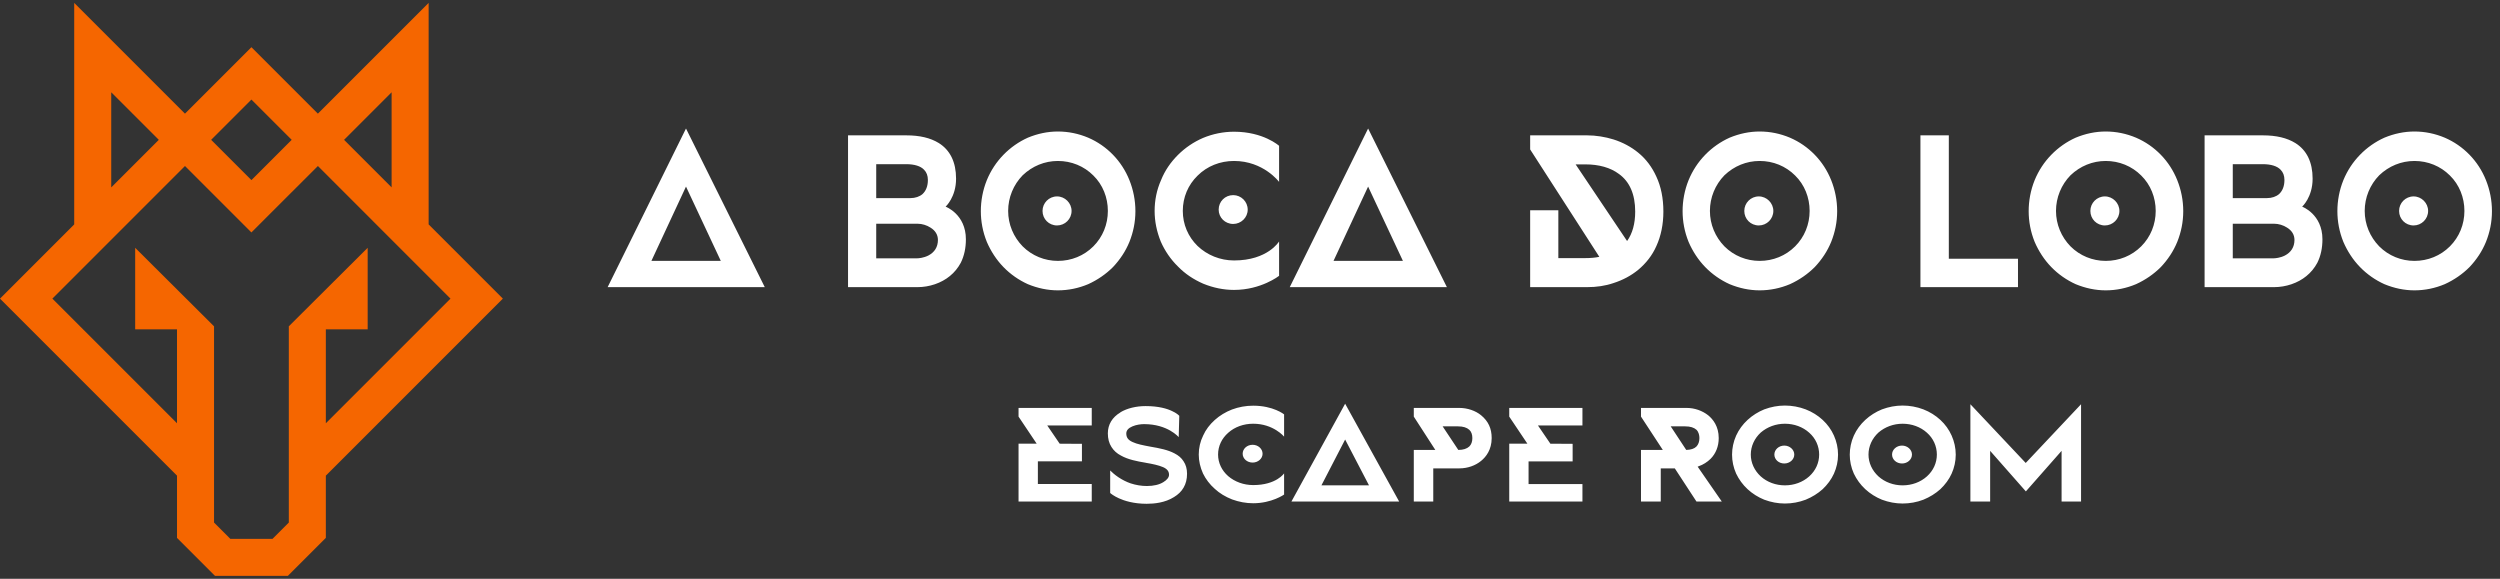
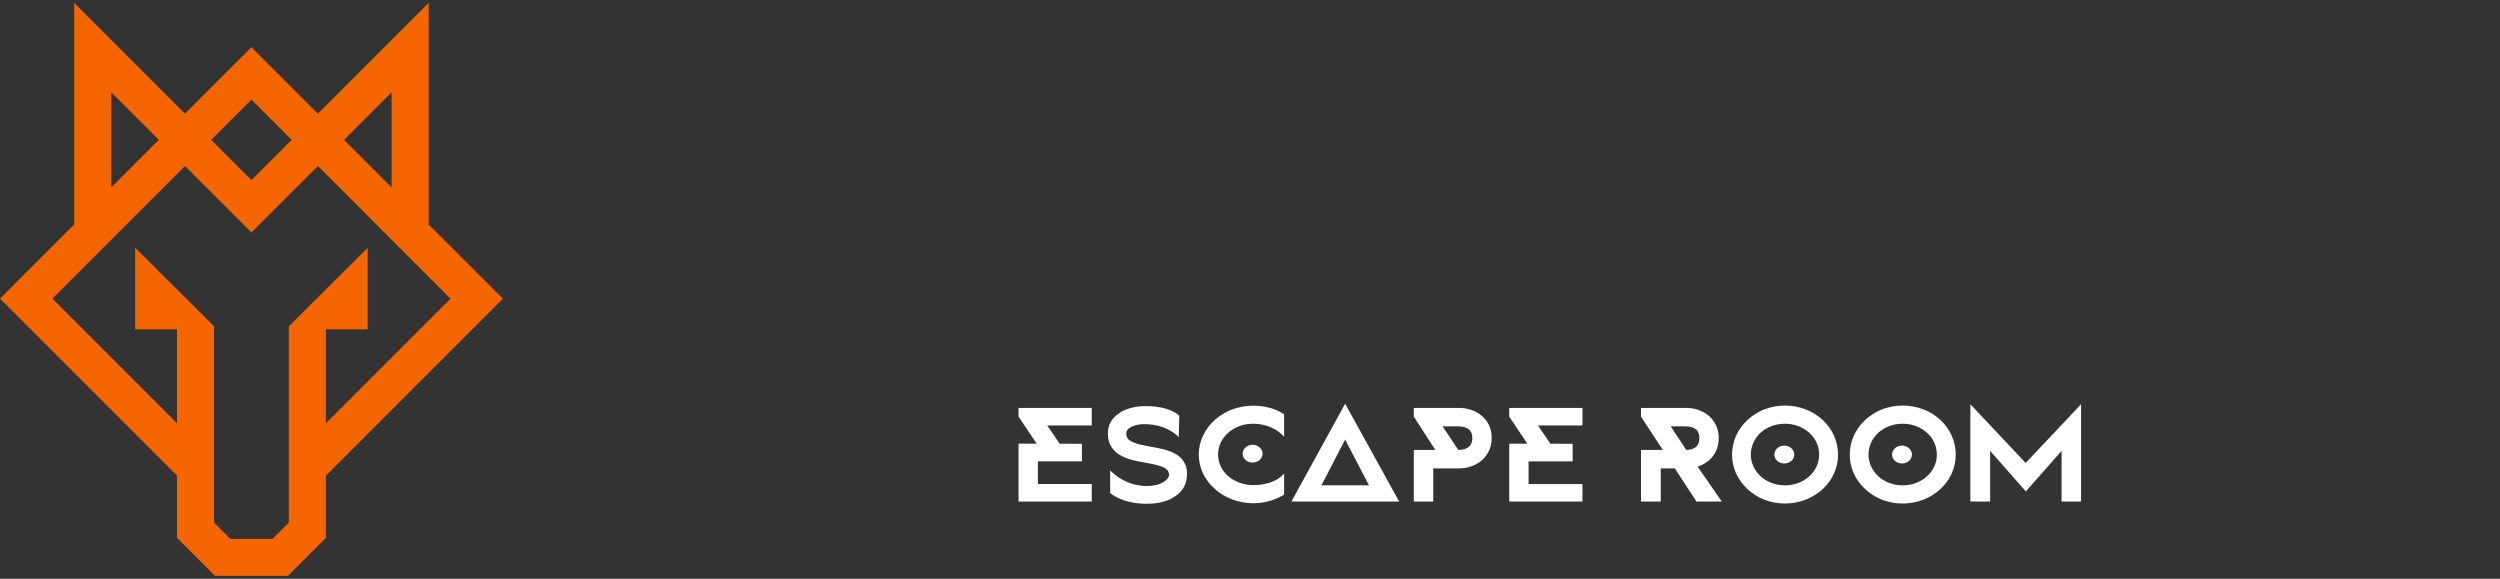
<svg xmlns="http://www.w3.org/2000/svg" xml:space="preserve" width="311px" height="72px" version="1.1" style="shape-rendering:geometricPrecision; text-rendering:geometricPrecision; image-rendering:optimizeQuality; fill-rule:evenodd; clip-rule:evenodd" viewBox="0 0 311 71.999">
  <rect x="0" y="0" width="311" height="71.999" fill="#333333" stroke="none" />
  <defs>
    <style type="text/css">
   
    .fil0 {fill:white}
    .fil1 {fill:white;fill-rule:nonzero}
    .fil2 {fill:#F56600;fill-rule:nonzero}
   
  </style>
  </defs>
  <g id="Capa_x0020_1">
    <g id="_1379861677584">
      <g>
-         <path class="fil0" d="M85.338 15.987l-9.747 19.733 19.547 0 -9.8 -19.733zm-4.303 16.467l4.303 -9.243 4.329 9.243 -8.632 0zm38.484 0.239c0.425,-0.85 0.638,-1.833 0.638,-2.922 0,-3.134 -2.523,-4.064 -2.523,-4.064 0,0 1.301,-1.168 1.301,-3.479 0,-2.071 -0.744,-3.558 -2.151,-4.435 -1.036,-0.637 -2.364,-0.956 -4.037,-0.956l-7.251 0 0 18.883 8.632 0c1.487,0 2.974,-0.504 4.037,-1.381 0.557,-0.451 1.009,-1.009 1.354,-1.646zm-10.517 -12.271l3.718 0c1.036,0 1.806,0.239 2.231,0.691 0.319,0.319 0.478,0.744 0.478,1.274 0,0.771 -0.239,1.355 -0.664,1.753 -0.372,0.319 -0.903,0.505 -1.513,0.505l-4.25 0 0 -4.223zm6.48 11.367c-0.584,0.293 -1.195,0.346 -1.407,0.346l-5.073 0 0 -4.303 5.152 0c0.558,0 1.142,0.186 1.594,0.478 0.611,0.372 0.93,0.903 0.93,1.541 0,0.876 -0.425,1.54 -1.196,1.938zm25.019 -9.375c-0.478,-1.195 -1.169,-2.257 -2.045,-3.16 -0.877,-0.903 -1.912,-1.621 -3.081,-2.125 -1.195,-0.505 -2.47,-0.77 -3.771,-0.77 -1.275,0 -2.523,0.265 -3.745,0.77 -1.116,0.504 -2.151,1.222 -3.028,2.125 -0.876,0.903 -1.567,1.939 -2.071,3.16 -0.505,1.249 -0.744,2.576 -0.744,3.851 0,1.275 0.239,2.576 0.744,3.825 0.504,1.168 1.195,2.231 2.071,3.134 0.877,0.903 1.912,1.62 3.028,2.125 1.222,0.504 2.47,0.77 3.745,0.77 1.301,0 2.576,-0.266 3.771,-0.77 1.169,-0.532 2.204,-1.249 3.081,-2.125 0.876,-0.93 1.567,-1.966 2.045,-3.134 0.478,-1.195 0.744,-2.47 0.744,-3.825 0,-1.354 -0.266,-2.656 -0.744,-3.851zm-4.489 8.234c-1.168,1.168 -2.735,1.806 -4.408,1.806 -1.647,0 -3.214,-0.638 -4.383,-1.806 -1.142,-1.169 -1.806,-2.736 -1.806,-4.409 0,-1.674 0.664,-3.267 1.806,-4.435 1.196,-1.143 2.736,-1.78 4.383,-1.78 1.673,0 3.24,0.637 4.408,1.806 1.169,1.142 1.806,2.735 1.806,4.409 0,1.673 -0.637,3.24 -1.806,4.409zm-4.515 -6.215c-1.009,0 -1.806,0.823 -1.806,1.806 0,1.009 0.797,1.806 1.806,1.806 0.983,0 1.807,-0.797 1.807,-1.806 0,-0.983 -0.824,-1.806 -1.807,-1.806zm22.018 11.633c-1.301,0 -2.577,-0.266 -3.825,-0.771 -1.221,-0.531 -2.284,-1.248 -3.134,-2.124 -0.929,-0.903 -1.646,-1.966 -2.151,-3.108 -0.505,-1.248 -0.77,-2.523 -0.77,-3.824 0,-1.328 0.265,-2.63 0.797,-3.825 0.478,-1.195 1.195,-2.231 2.098,-3.134 0.903,-0.903 1.965,-1.62 3.134,-2.124 1.221,-0.505 2.523,-0.771 3.851,-0.771 3.665,0 5.604,1.753 5.604,1.753l0 4.489c0,0 -1.939,-2.603 -5.604,-2.603 -1.726,0 -3.347,0.637 -4.542,1.833 -1.169,1.141 -1.832,2.682 -1.832,4.382 0,1.673 0.663,3.213 1.832,4.355 1.195,1.142 2.816,1.806 4.542,1.806 4.196,0 5.604,-2.363 5.604,-2.363l0 4.276c0,0 -2.231,1.753 -5.604,1.753zm1.7 -9.987c0,0.983 -0.824,1.78 -1.806,1.78 -1.01,0 -1.806,-0.797 -1.806,-1.78 0,-1.009 0.796,-1.806 1.806,-1.806 0.982,0 1.806,0.797 1.806,1.806zm14.979 -10.092l-9.748 19.733 19.548 0 -9.8 -19.733zm-4.303 16.467l4.303 -9.243 4.329 9.243 -8.632 0zm40.157 -10.491c-0.531,-1.169 -1.274,-2.178 -2.257,-2.975 -0.877,-0.717 -1.912,-1.275 -3.081,-1.646 -1.036,-0.319 -2.178,-0.505 -3.267,-0.505l-7.091 0 0 1.753 8.605 13.359c-0.504,0.106 -1.062,0.159 -1.726,0.159l-3.373 0 0 -5.949 -3.506 0 0 9.561 7.091 0c1.169,0 2.258,-0.159 3.267,-0.504 1.169,-0.372 2.204,-0.93 3.081,-1.647 0.983,-0.823 1.753,-1.806 2.257,-2.948 0.585,-1.275 0.877,-2.736 0.877,-4.303 0,-1.646 -0.292,-3.107 -0.877,-4.355zm-3.638 8.02l-6.401 -9.534 1.222 0c1.673,0 3.107,0.398 4.17,1.195 1.327,0.956 2.018,2.523 2.018,4.674 0,1.514 -0.345,2.736 -1.009,3.665zm25.39 -7.569c-0.478,-1.195 -1.168,-2.257 -2.045,-3.16 -0.876,-0.903 -1.912,-1.621 -3.081,-2.125 -1.195,-0.505 -2.47,-0.77 -3.771,-0.77 -1.275,0 -2.523,0.265 -3.745,0.77 -1.115,0.504 -2.151,1.222 -3.028,2.125 -0.876,0.903 -1.567,1.939 -2.071,3.16 -0.505,1.249 -0.744,2.576 -0.744,3.851 0,1.275 0.239,2.576 0.744,3.825 0.504,1.168 1.195,2.231 2.071,3.134 0.877,0.903 1.913,1.62 3.028,2.125 1.222,0.504 2.47,0.77 3.745,0.77 1.301,0 2.576,-0.266 3.771,-0.77 1.169,-0.532 2.205,-1.249 3.081,-2.125 0.877,-0.93 1.567,-1.966 2.045,-3.134 0.478,-1.195 0.744,-2.47 0.744,-3.825 0,-1.354 -0.266,-2.656 -0.744,-3.851zm-4.488 8.234c-1.169,1.168 -2.736,1.806 -4.409,1.806 -1.647,0 -3.214,-0.638 -4.382,-1.806 -1.142,-1.169 -1.806,-2.736 -1.806,-4.409 0,-1.674 0.664,-3.267 1.806,-4.435 1.195,-1.143 2.735,-1.78 4.382,-1.78 1.673,0 3.24,0.637 4.409,1.806 1.168,1.142 1.806,2.735 1.806,4.409 0,1.673 -0.638,3.24 -1.806,4.409zm-4.515 -6.215c-1.01,0 -1.806,0.823 -1.806,1.806 0,1.009 0.796,1.806 1.806,1.806 0.982,0 1.806,-0.797 1.806,-1.806 0,-0.983 -0.824,-1.806 -1.806,-1.806zm20.105 -7.596l0 18.883 12.137 0 0 -3.532 -8.605 0 0 -15.351 -3.532 0zm31.95 5.577c-0.478,-1.195 -1.168,-2.257 -2.045,-3.16 -0.876,-0.903 -1.912,-1.621 -3.081,-2.125 -1.195,-0.505 -2.47,-0.77 -3.771,-0.77 -1.275,0 -2.523,0.265 -3.745,0.77 -1.115,0.504 -2.151,1.222 -3.028,2.125 -0.876,0.903 -1.567,1.939 -2.071,3.16 -0.505,1.249 -0.744,2.576 -0.744,3.851 0,1.275 0.239,2.576 0.744,3.825 0.504,1.168 1.195,2.231 2.071,3.134 0.877,0.903 1.913,1.62 3.028,2.125 1.222,0.504 2.47,0.77 3.745,0.77 1.301,0 2.576,-0.266 3.771,-0.77 1.169,-0.532 2.205,-1.249 3.081,-2.125 0.877,-0.93 1.567,-1.966 2.045,-3.134 0.478,-1.195 0.744,-2.47 0.744,-3.825 0,-1.354 -0.266,-2.656 -0.744,-3.851zm-4.488 8.234c-1.169,1.168 -2.736,1.806 -4.409,1.806 -1.647,0 -3.214,-0.638 -4.382,-1.806 -1.142,-1.169 -1.806,-2.736 -1.806,-4.409 0,-1.674 0.664,-3.267 1.806,-4.435 1.195,-1.143 2.735,-1.78 4.382,-1.78 1.673,0 3.24,0.637 4.409,1.806 1.168,1.142 1.806,2.735 1.806,4.409 0,1.673 -0.638,3.24 -1.806,4.409zm-4.515 -6.215c-1.01,0 -1.806,0.823 -1.806,1.806 0,1.009 0.796,1.806 1.806,1.806 0.982,0 1.806,-0.797 1.806,-1.806 0,-0.983 -0.824,-1.806 -1.806,-1.806zm26.426 8.26c0.425,-0.85 0.637,-1.833 0.637,-2.922 0,-3.134 -2.523,-4.064 -2.523,-4.064 0,0 1.301,-1.168 1.301,-3.479 0,-2.071 -0.743,-3.558 -2.151,-4.435 -1.035,-0.637 -2.363,-0.956 -4.037,-0.956l-7.25 0 0 18.883 8.631 0c1.488,0 2.975,-0.504 4.037,-1.381 0.558,-0.451 1.01,-1.009 1.355,-1.646zm-10.517 -12.271l3.718 0c1.036,0 1.806,0.239 2.231,0.691 0.318,0.319 0.478,0.744 0.478,1.274 0,0.771 -0.239,1.355 -0.664,1.753 -0.372,0.319 -0.903,0.505 -1.514,0.505l-4.249 0 0 -4.223zm6.48 11.367c-0.584,0.293 -1.195,0.346 -1.408,0.346l-5.072 0 0 -4.303 5.152 0c0.558,0 1.142,0.186 1.594,0.478 0.611,0.372 0.929,0.903 0.929,1.541 0,0.876 -0.425,1.54 -1.195,1.938zm25.018 -9.375c-0.478,-1.195 -1.168,-2.257 -2.045,-3.16 -0.876,-0.903 -1.912,-1.621 -3.08,-2.125 -1.196,-0.505 -2.47,-0.77 -3.772,-0.77 -1.275,0 -2.523,0.265 -3.745,0.77 -1.115,0.504 -2.151,1.222 -3.027,2.125 -0.877,0.903 -1.567,1.939 -2.072,3.16 -0.505,1.249 -0.744,2.576 -0.744,3.851 0,1.275 0.239,2.576 0.744,3.825 0.505,1.168 1.195,2.231 2.072,3.134 0.876,0.903 1.912,1.62 3.027,2.125 1.222,0.504 2.47,0.77 3.745,0.77 1.302,0 2.576,-0.266 3.772,-0.77 1.168,-0.532 2.204,-1.249 3.08,-2.125 0.877,-0.93 1.567,-1.966 2.045,-3.134 0.478,-1.195 0.744,-2.47 0.744,-3.825 0,-1.354 -0.266,-2.656 -0.744,-3.851zm-4.488 8.234c-1.169,1.168 -2.735,1.806 -4.409,1.806 -1.646,0 -3.213,-0.638 -4.382,-1.806 -1.142,-1.169 -1.806,-2.736 -1.806,-4.409 0,-1.674 0.664,-3.267 1.806,-4.435 1.195,-1.143 2.736,-1.78 4.382,-1.78 1.674,0 3.24,0.637 4.409,1.806 1.168,1.142 1.806,2.735 1.806,4.409 0,1.673 -0.638,3.24 -1.806,4.409zm-4.515 -6.215c-1.009,0 -1.806,0.823 -1.806,1.806 0,1.009 0.797,1.806 1.806,1.806 0.983,0 1.806,-0.797 1.806,-1.806 0,-0.983 -0.823,-1.806 -1.806,-1.806z" />
        <path class="fil1" d="M135.813 52.924l0 -2.179 -9.106 0 0 1.081 2.258 3.369 -2.258 0 0 7.196 9.106 0 0 -2.178 -6.702 0 0 -2.82 5.481 0 0 -2.181 -2.768 -0.017 -1.548 -2.271 5.537 0zm6.847 9.746c0.929,0 2.276,-0.131 3.387,-0.836 0.51,-0.311 0.911,-0.688 1.184,-1.163 0.291,-0.491 0.437,-1.064 0.437,-1.736 0,-0.606 -0.146,-1.13 -0.437,-1.556 -0.255,-0.409 -0.619,-0.721 -1.129,-0.983 -0.838,-0.442 -1.858,-0.638 -3.005,-0.835 -0.874,-0.164 -1.657,-0.311 -2.204,-0.573 -0.546,-0.246 -0.783,-0.557 -0.783,-1.065 0,-0.377 0.255,-0.672 0.765,-0.885 0.492,-0.213 1.075,-0.278 1.457,-0.278 2.95,0 4.298,1.621 4.298,1.621l0.073 -2.653c-0.073,-0.082 -0.346,-0.344 -0.892,-0.59 -0.602,-0.295 -1.658,-0.622 -3.297,-0.622 -1.184,0 -2.313,0.278 -3.132,0.77l0 0.016c-1.02,0.606 -1.566,1.507 -1.566,2.605 0,0.655 0.145,1.228 0.455,1.703 0.291,0.458 0.674,0.803 1.184,1.065 0.874,0.491 1.967,0.704 3.041,0.884l0.073 0.017c0.783,0.131 1.566,0.294 2.131,0.54 0.509,0.23 0.728,0.524 0.728,0.95 0,0.311 -0.255,0.639 -0.692,0.901 -0.51,0.328 -1.238,0.492 -2.058,0.492 -0.692,0 -1.366,-0.115 -2.021,-0.328 -0.528,-0.18 -1.038,-0.442 -1.512,-0.754 -0.492,-0.327 -0.838,-0.655 -1.038,-0.851l0 2.801c0.091,0.082 0.455,0.376 1.074,0.655 0.674,0.311 1.84,0.688 3.479,0.688zm13.239 -0.066c-0.892,0 -1.766,-0.164 -2.622,-0.475 -0.838,-0.327 -1.566,-0.77 -2.149,-1.31 -0.637,-0.557 -1.129,-1.212 -1.475,-1.917 -0.346,-0.769 -0.528,-1.556 -0.528,-2.358 0,-0.819 0.182,-1.622 0.546,-2.359 0.328,-0.737 0.82,-1.376 1.439,-1.933 0.619,-0.557 1.348,-0.999 2.149,-1.31 0.838,-0.312 1.73,-0.475 2.64,-0.475 2.513,0 3.843,1.081 3.843,1.081l0 2.768c0,0 -1.33,-1.605 -3.843,-1.605 -1.183,0 -2.294,0.393 -3.114,1.13 -0.801,0.704 -1.256,1.654 -1.256,2.703 0,1.032 0.455,1.982 1.256,2.686 0.82,0.704 1.931,1.114 3.114,1.114 2.878,0 3.843,-1.458 3.843,-1.458l0 2.637c0,0 -1.53,1.081 -3.843,1.081zm1.166 -6.159c0,0.607 -0.565,1.098 -1.238,1.098 -0.693,0 -1.239,-0.491 -1.239,-1.098 0,-0.622 0.546,-1.114 1.239,-1.114 0.673,0 1.238,0.492 1.238,1.114zm10.271 -6.224l-6.683 12.17 13.403 0 -6.72 -12.17zm-2.95 10.156l2.95 -5.701 2.968 5.701 -5.918 0zm19.868 -8.715c-0.692,-0.573 -1.712,-0.917 -2.695,-0.917l-5.682 0 0 1.081 2.677 4.144 -2.677 0 0 6.421 2.422 0 0 -4.127 3.26 0c1.001,0 1.985,-0.344 2.695,-0.934 0.601,-0.491 1.311,-1.376 1.311,-2.834 0,-1.196 -0.419,-2.097 -1.311,-2.834zm-1.475 3.882c-0.31,0.279 -0.747,0.426 -1.366,0.426l-1.948 -2.932 1.912 0c0.637,0 1.092,0.148 1.402,0.426 0.255,0.229 0.382,0.59 0.382,1.032 0,0.442 -0.127,0.803 -0.382,1.048zm14.077 -2.62l0 -2.179 -9.106 0 0 1.081 2.259 3.369 -2.259 0 0 7.196 9.106 0 0 -2.178 -6.702 0 0 -2.82 5.482 0 0 -2.181 -2.768 -0.017 -1.548 -2.271 5.536 0zm17.337 9.467l-3.005 -4.34 0.128 -0.05c0.564,-0.196 1.074,-0.524 1.475,-0.917 0.655,-0.655 1.019,-1.556 1.019,-2.588 0,-1.458 -0.71,-2.342 -1.311,-2.834 -0.728,-0.573 -1.693,-0.917 -2.677,-0.917l-5.681 0 0 1.081 2.713 4.144 -2.713 0 0 6.421 2.458 0 0 -4.127 1.748 0 2.696 4.127 3.15 0zm-3.15 -8.927c0.291,0.295 0.364,0.721 0.364,1.032 0,0.442 -0.128,0.803 -0.383,1.065 -0.273,0.262 -0.674,0.393 -1.256,0.409l-1.931 -2.932 1.803 0c0.638,0 1.093,0.148 1.403,0.426zm17.1 0.721c-0.328,-0.737 -0.802,-1.393 -1.403,-1.949 -0.601,-0.557 -1.311,-0.999 -2.112,-1.311 -0.82,-0.311 -1.694,-0.475 -2.586,-0.475 -0.874,0 -1.73,0.164 -2.568,0.475 -0.765,0.312 -1.475,0.754 -2.076,1.311 -0.601,0.556 -1.074,1.195 -1.421,1.949 -0.345,0.77 -0.509,1.589 -0.509,2.375 0,0.786 0.164,1.589 0.509,2.359 0.347,0.721 0.82,1.376 1.421,1.933 0.601,0.557 1.311,0.999 2.076,1.31 0.838,0.311 1.694,0.475 2.568,0.475 0.892,0 1.766,-0.164 2.586,-0.475 0.801,-0.328 1.511,-0.77 2.112,-1.31 0.601,-0.574 1.075,-1.212 1.403,-1.933 0.328,-0.737 0.51,-1.524 0.51,-2.359 0,-0.835 -0.182,-1.638 -0.51,-2.375zm-3.078 5.078c-0.802,0.72 -1.876,1.114 -3.023,1.114 -1.129,0 -2.203,-0.394 -3.005,-1.114 -0.783,-0.721 -1.238,-1.687 -1.238,-2.719 0,-1.032 0.455,-2.015 1.238,-2.736 0.82,-0.704 1.876,-1.097 3.005,-1.097 1.147,0 2.221,0.393 3.023,1.114 0.801,0.704 1.238,1.687 1.238,2.719 0,1.032 -0.437,1.998 -1.238,2.719zm-3.096 -3.833c-0.692,0 -1.238,0.508 -1.238,1.114 0,0.622 0.546,1.114 1.238,1.114 0.674,0 1.239,-0.492 1.239,-1.114 0,-0.606 -0.565,-1.114 -1.239,-1.114zm20.815 -1.245c-0.327,-0.737 -0.801,-1.393 -1.402,-1.949 -0.601,-0.557 -1.311,-0.999 -2.112,-1.311 -0.82,-0.311 -1.694,-0.475 -2.587,-0.475 -0.873,0 -1.73,0.164 -2.567,0.475 -0.765,0.312 -1.475,0.754 -2.076,1.311 -0.601,0.556 -1.075,1.195 -1.421,1.949 -0.346,0.77 -0.509,1.589 -0.509,2.375 0,0.786 0.163,1.589 0.509,2.359 0.346,0.721 0.82,1.376 1.421,1.933 0.601,0.557 1.311,0.999 2.076,1.31 0.837,0.311 1.694,0.475 2.567,0.475 0.893,0 1.767,-0.164 2.587,-0.475 0.801,-0.328 1.511,-0.77 2.112,-1.31 0.601,-0.574 1.075,-1.212 1.402,-1.933 0.328,-0.737 0.51,-1.524 0.51,-2.359 0,-0.835 -0.182,-1.638 -0.51,-2.375zm-3.077 5.078c-0.802,0.72 -1.876,1.114 -3.024,1.114 -1.128,0 -2.203,-0.394 -3.004,-1.114 -0.783,-0.721 -1.238,-1.687 -1.238,-2.719 0,-1.032 0.455,-2.015 1.238,-2.736 0.82,-0.704 1.876,-1.097 3.004,-1.097 1.148,0 2.222,0.393 3.024,1.114 0.801,0.704 1.238,1.687 1.238,2.719 0,1.032 -0.437,1.998 -1.238,2.719zm-3.096 -3.833c-0.692,0 -1.239,0.508 -1.239,1.114 0,0.622 0.547,1.114 1.239,1.114 0.674,0 1.238,-0.492 1.238,-1.114 0,-0.606 -0.564,-1.114 -1.238,-1.114zm22.272 6.961l0 -12.105 -6.884 7.306 -6.883 -7.306 0 12.105 2.458 0 0 -6.306 4.443 5.045 4.444 -5.045 0 6.306 2.422 0z" />
      </g>
      <path class="fil2" d="M30.451 71.64l-0.017 0 -0.889 0 -2.798 0 -4.727 -4.726 0 -7.744 -22.02 -22.02 9.232 -9.233 0 -27.558 13.779 13.779 8.267 -8.266 0 0 0.001 -0.001 0 0.001 8.266 8.266 13.779 -13.779 0 27.558 9.232 9.233 -22.021 22.02 0 7.744 -4.726 4.726 -1.843 0 -1.845 0 -0.017 0 -1.653 0zm0.827 -42.72l0 0zm-0.004 0l0 0zm0 0l0 0zm24.767 8.23l-16.496 -16.498 -8.271 8.263 -8.263 -8.263 -16.496 16.498 15.505 15.505 0 -11.687 -5.203 0 0 -10.141 9.81 9.768 0 24.411 2.027 2.028 5.247 0 2.028 -2.028 0 -24.411 9.81 -9.768 0 10.141 -5.204 0 0 11.687 15.506 -15.505zm-42.203 -13.839l5.916 -5.916 -5.916 -5.915 0 11.831zm17.44 -10.925l-5.01 5.009 5.01 5.01 5.009 -5.01 -5.009 -5.009zm17.439 -0.906l-5.915 5.915 5.915 5.916 0 -11.831z" />
    </g>
  </g>
</svg>